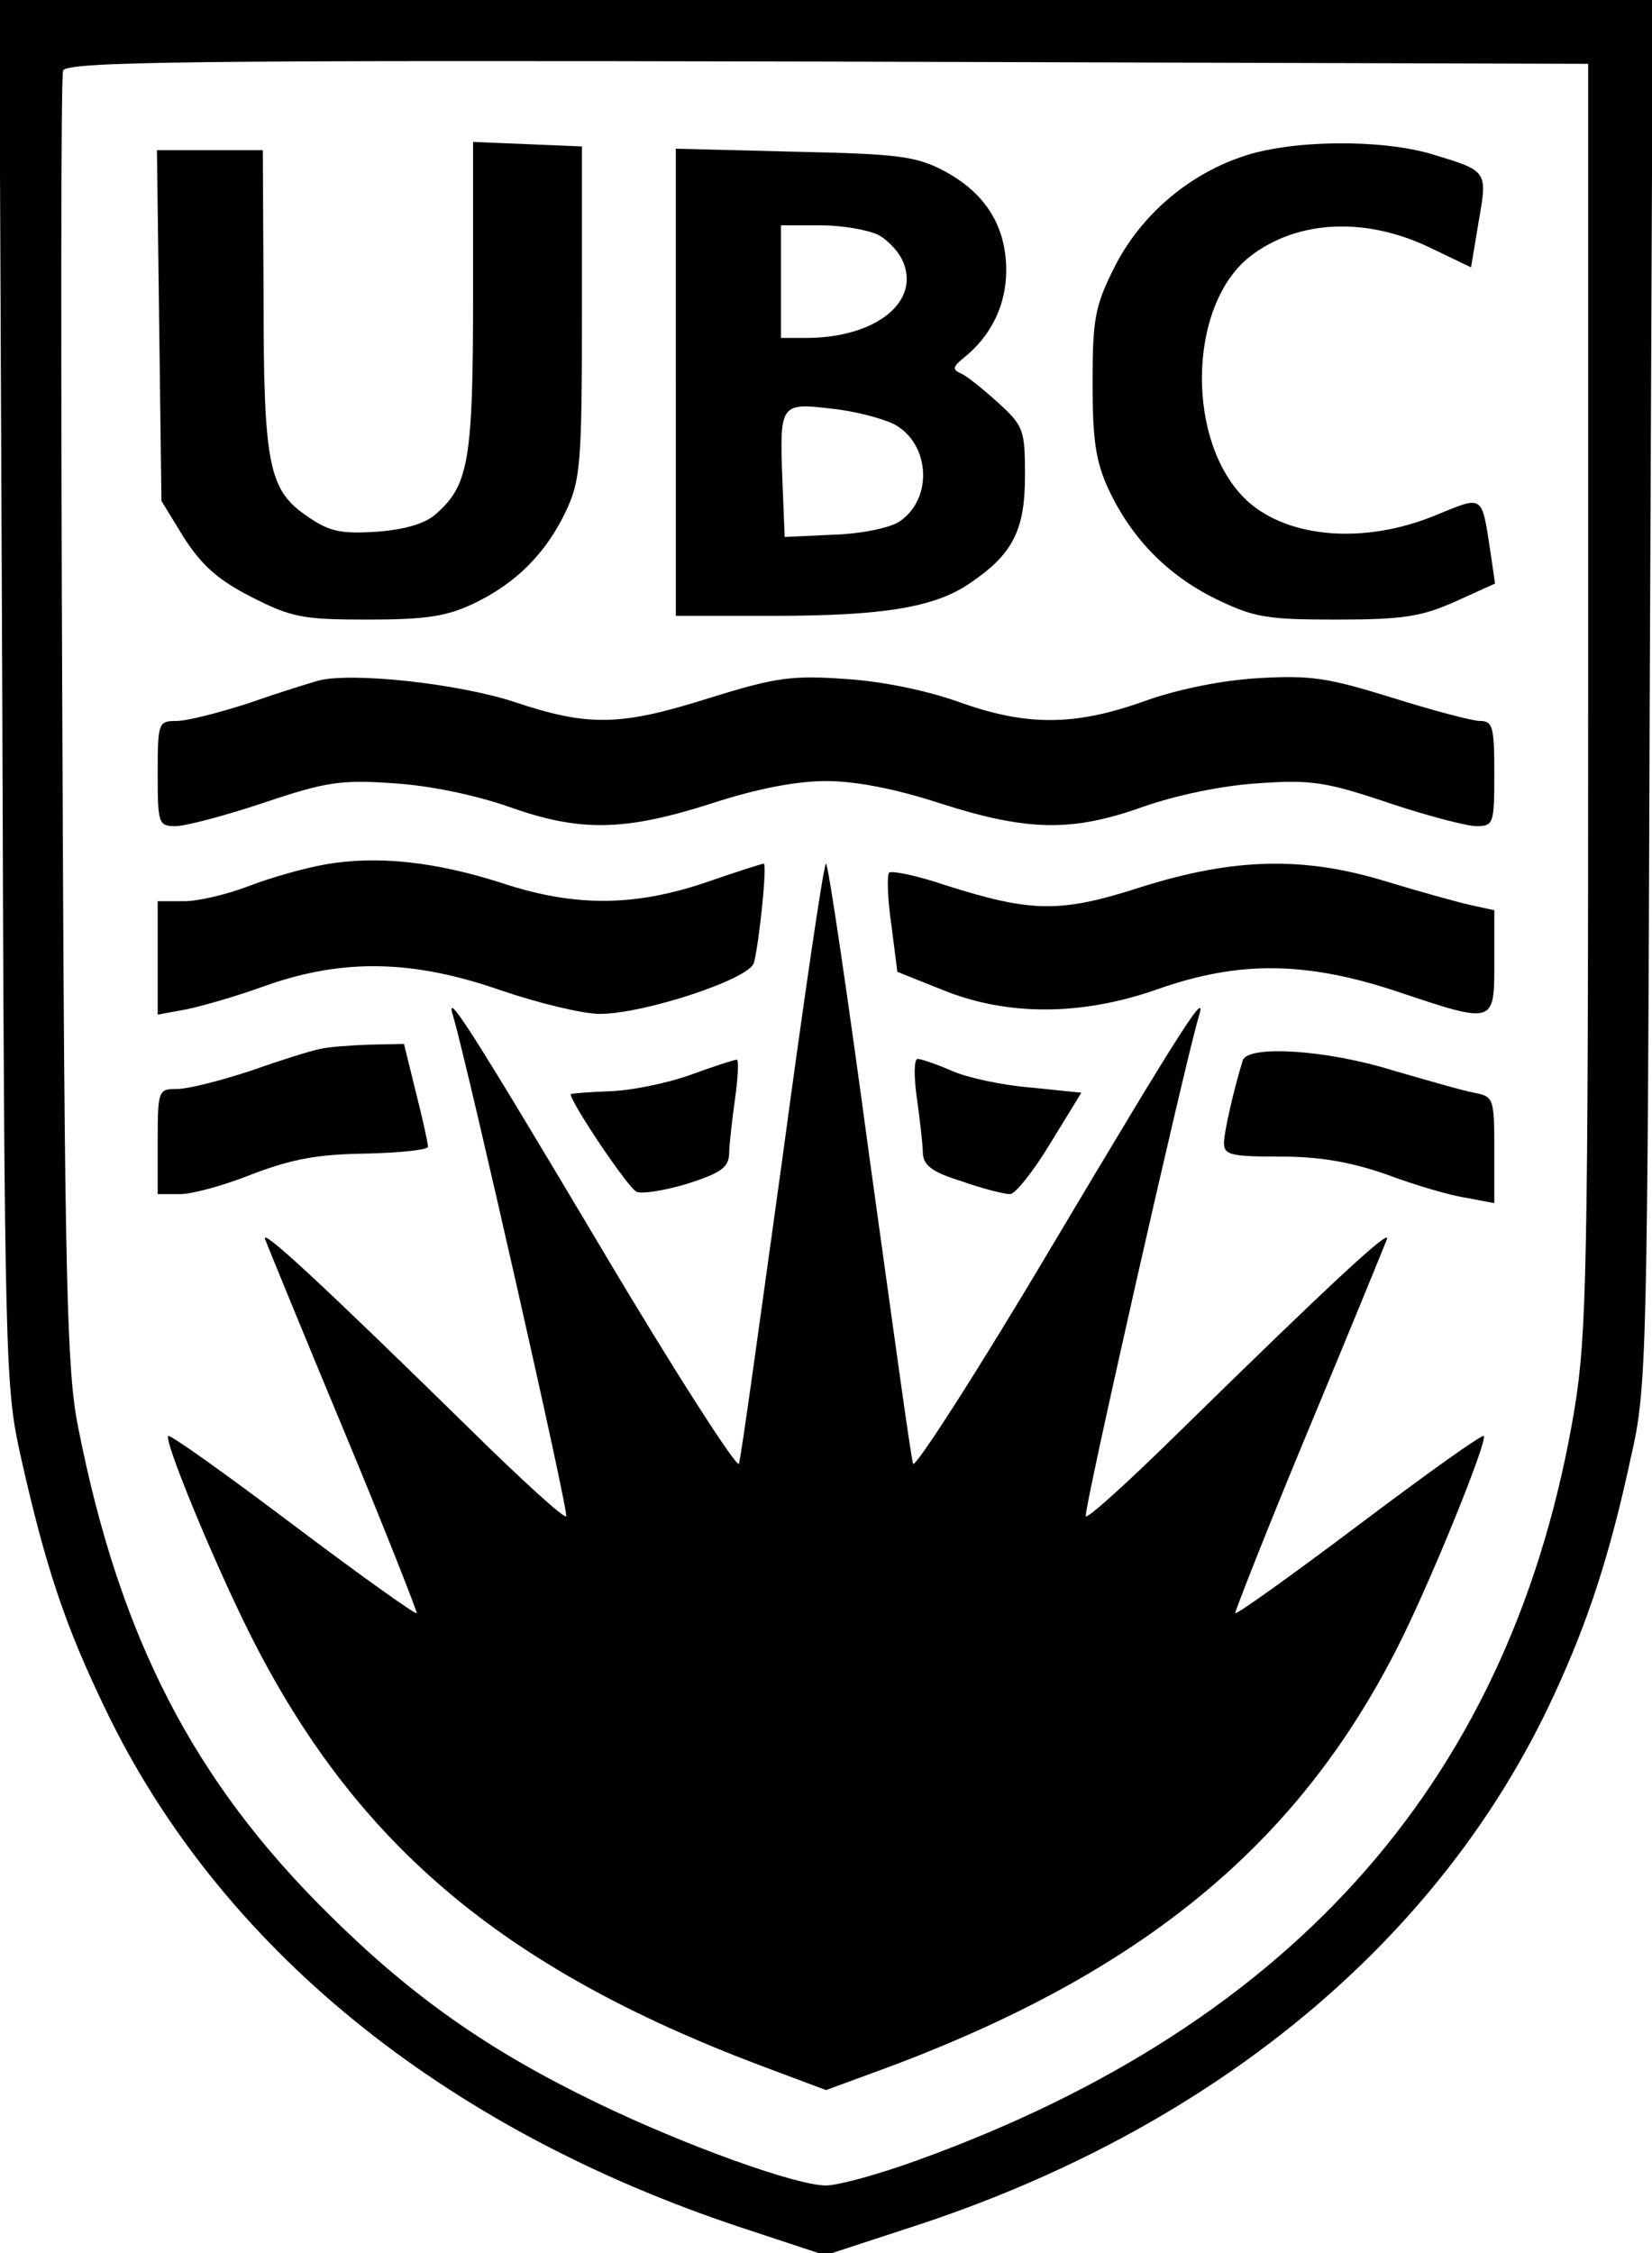
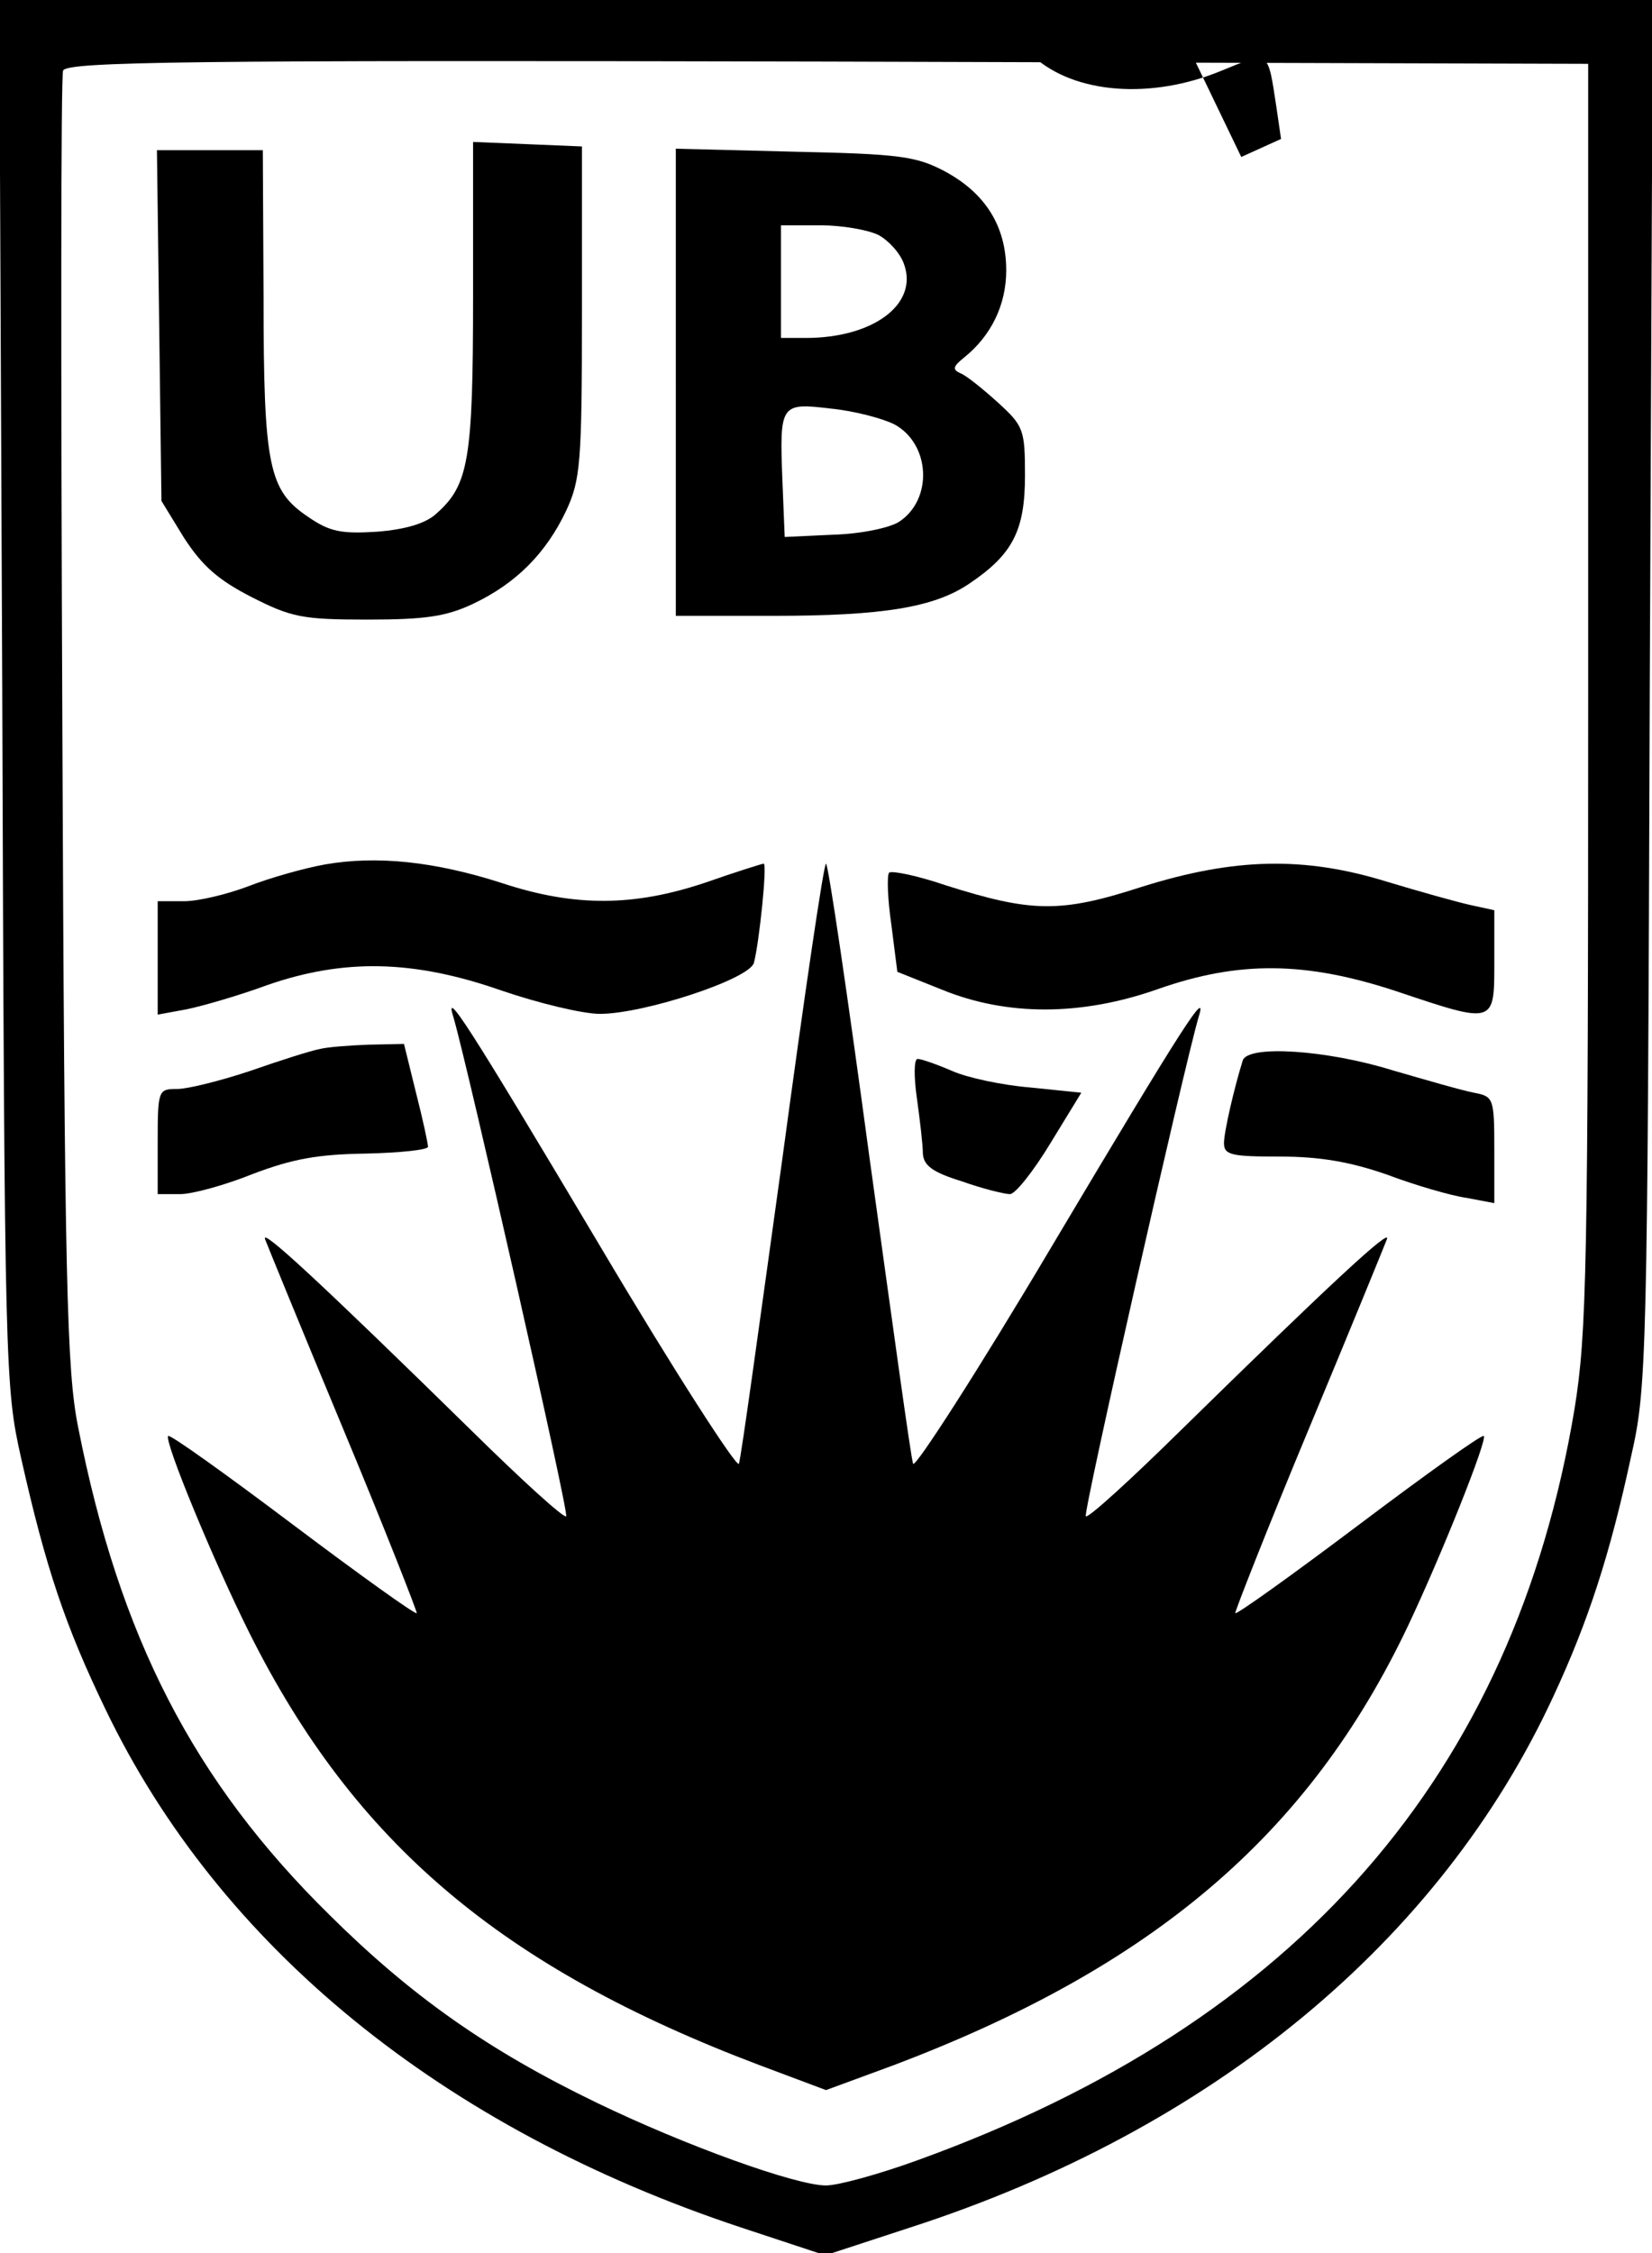
<svg xmlns="http://www.w3.org/2000/svg" version="1.0" width="220pt" height="300pt" viewBox="0 0 220 300" preserveAspectRatio="xMidYMid meet">
  <g transform="translate(0,300) scale(0.1,-0.1)" fill="#000000" stroke="none">
    <path d="M3 2078 c3 -906 4 -925 25 -1019 33 -147 59 -224 112 -334 152 -317 449 -559 847 -691 l112 -37 113 37 c402 130 706 381 857 708 46 99 75 188 103 318 21 92 22 125 25 1018 l4 922 -1101 0 -1101 0 4 -922z m2112 -3 c0 -766 -2 -850 -18 -950 -81 -488 -369 -818 -874 -1001 -52 -19 -107 -34 -123 -34 -40 0 -187 53 -305 110 -145 70 -247 142 -356 250 -181 178 -280 370 -335 650 -15 75 -18 188 -21 939 -2 469 -2 860 1 867 5 12 167 14 1018 12 l1013 -3 0 -840z" />
    <path d="M630 2605 c0 -218 -6 -251 -49 -289 -14 -13 -41 -21 -79 -24 -48 -3 -63 0 -92 20 -52 35 -59 67 -59 291 l-1 197 -71 0 -70 0 3 -233 3 -234 30 -49 c24 -37 45 -56 90 -79 53 -27 68 -30 154 -30 77 0 105 4 141 21 57 27 97 67 124 124 19 41 21 63 21 265 l0 220 -72 3 -73 3 0 -206z" />
-     <path d="M1653 2791 c-73 -25 -136 -80 -170 -149 -25 -50 -28 -68 -28 -152 0 -75 4 -104 21 -141 31 -66 78 -114 142 -146 52 -25 67 -28 162 -28 89 0 113 4 158 24 l53 24 -6 41 c-12 79 -9 76 -73 50 -94 -39 -196 -31 -251 19 -82 76 -80 259 3 325 64 50 157 54 245 10 l50 -24 10 60 c12 69 13 68 -63 91 -68 20 -188 19 -253 -4z" />
+     <path d="M1653 2791 l53 24 -6 41 c-12 79 -9 76 -73 50 -94 -39 -196 -31 -251 19 -82 76 -80 259 3 325 64 50 157 54 245 10 l50 -24 10 60 c12 69 13 68 -63 91 -68 20 -188 19 -253 -4z" />
    <path d="M900 2491 l0 -311 130 0 c145 0 214 11 261 43 58 39 74 71 74 144 0 61 -2 66 -36 97 -20 18 -42 36 -50 39 -11 5 -10 9 5 21 36 29 56 70 56 116 0 59 -28 103 -82 132 -38 20 -60 23 -200 26 l-158 4 0 -311z m270 196 c13 -7 29 -24 34 -39 19 -53 -41 -98 -131 -98 l-33 0 0 75 0 75 53 0 c28 0 63 -6 77 -13z m21 -252 c48 -26 52 -100 6 -130 -13 -8 -51 -16 -88 -17 l-64 -3 -3 74 c-4 103 -3 105 64 97 31 -3 69 -13 85 -21z" />
-     <path d="M425 2094 c-11 -3 -53 -16 -93 -30 -40 -13 -83 -24 -97 -24 -24 0 -25 -2 -25 -70 0 -67 1 -70 24 -70 13 0 66 14 117 31 83 28 103 31 174 26 48 -3 109 -16 152 -31 95 -34 154 -33 270 4 61 20 114 30 153 30 39 0 92 -10 153 -30 116 -37 175 -38 270 -4 43 15 104 28 152 31 71 5 91 2 174 -26 51 -17 104 -31 117 -31 23 0 24 3 24 70 0 62 -2 70 -19 70 -10 0 -63 14 -117 31 -87 27 -109 30 -179 26 -49 -3 -108 -15 -152 -31 -93 -33 -157 -33 -248 0 -43 15 -101 27 -150 30 -70 5 -92 2 -179 -25 -120 -38 -162 -39 -263 -5 -75 24 -213 39 -258 28z" />
    <path d="M433 1849 c-28 -5 -74 -18 -102 -29 -29 -11 -67 -20 -86 -20 l-35 0 0 -75 0 -76 38 7 c20 4 69 18 107 32 103 36 196 34 313 -7 50 -17 108 -31 131 -31 58 0 199 46 205 68 7 26 18 132 13 132 -2 0 -37 -11 -77 -25 -95 -32 -174 -33 -271 -1 -90 29 -167 37 -236 25z" />
    <path d="M1042 1458 c-30 -216 -55 -399 -58 -407 -2 -7 -86 123 -185 290 -178 299 -208 345 -195 304 19 -65 154 -660 150 -664 -3 -3 -60 49 -127 115 -201 197 -280 270 -274 254 3 -8 50 -123 105 -255 55 -132 98 -242 97 -243 -2 -2 -76 51 -165 118 -89 67 -163 120 -166 118 -6 -6 61 -168 108 -262 140 -280 336 -446 680 -576 l88 -33 87 32 c348 131 556 308 688 586 45 95 106 248 101 253 -3 2 -77 -51 -166 -118 -89 -67 -163 -120 -165 -118 -1 1 42 111 97 243 55 132 102 247 105 255 6 16 -73 -57 -274 -254 -67 -66 -124 -118 -127 -115 -4 4 131 599 150 664 13 41 -17 -5 -195 -304 -99 -167 -183 -297 -185 -290 -3 8 -28 191 -58 407 -29 215 -55 392 -58 392 -3 0 -29 -177 -58 -392z" />
    <path d="M1520 1819 c-108 -35 -146 -34 -260 2 -38 13 -72 20 -76 17 -3 -4 -2 -35 3 -69 l8 -63 60 -24 c86 -35 185 -35 287 1 108 38 197 37 318 -3 131 -44 130 -44 130 39 l0 69 -32 7 c-18 4 -68 18 -111 31 -110 34 -203 32 -327 -7z" />
    <path d="M425 1603 c-11 -2 -52 -15 -92 -29 -39 -13 -83 -24 -97 -24 -25 0 -26 -1 -26 -70 l0 -70 30 0 c16 0 60 12 97 27 53 20 86 26 151 27 45 1 82 5 82 9 0 4 -7 37 -16 72 l-16 65 -47 -1 c-25 -1 -55 -3 -66 -6z" />
    <path d="M1655 1588 c-11 -35 -25 -95 -25 -110 0 -16 10 -18 74 -18 54 0 94 -7 143 -24 37 -14 85 -28 106 -31 l37 -7 0 71 c0 69 -1 71 -27 76 -16 3 -64 17 -109 30 -87 27 -192 34 -199 13z" />
-     <path d="M920 1569 c-30 -11 -79 -21 -107 -22 -29 -1 -53 -3 -53 -4 0 -11 77 -126 88 -130 8 -3 38 2 68 11 43 14 54 21 55 39 0 12 4 46 8 75 4 28 5 52 2 51 -3 0 -31 -9 -61 -20z" />
    <path d="M1221 1538 c4 -29 8 -62 8 -74 1 -16 13 -25 52 -37 28 -10 57 -17 64 -17 7 0 31 30 54 68 l41 67 -68 7 c-37 3 -84 13 -104 22 -21 9 -41 16 -46 16 -5 0 -5 -24 -1 -52z" />
  </g>
</svg>